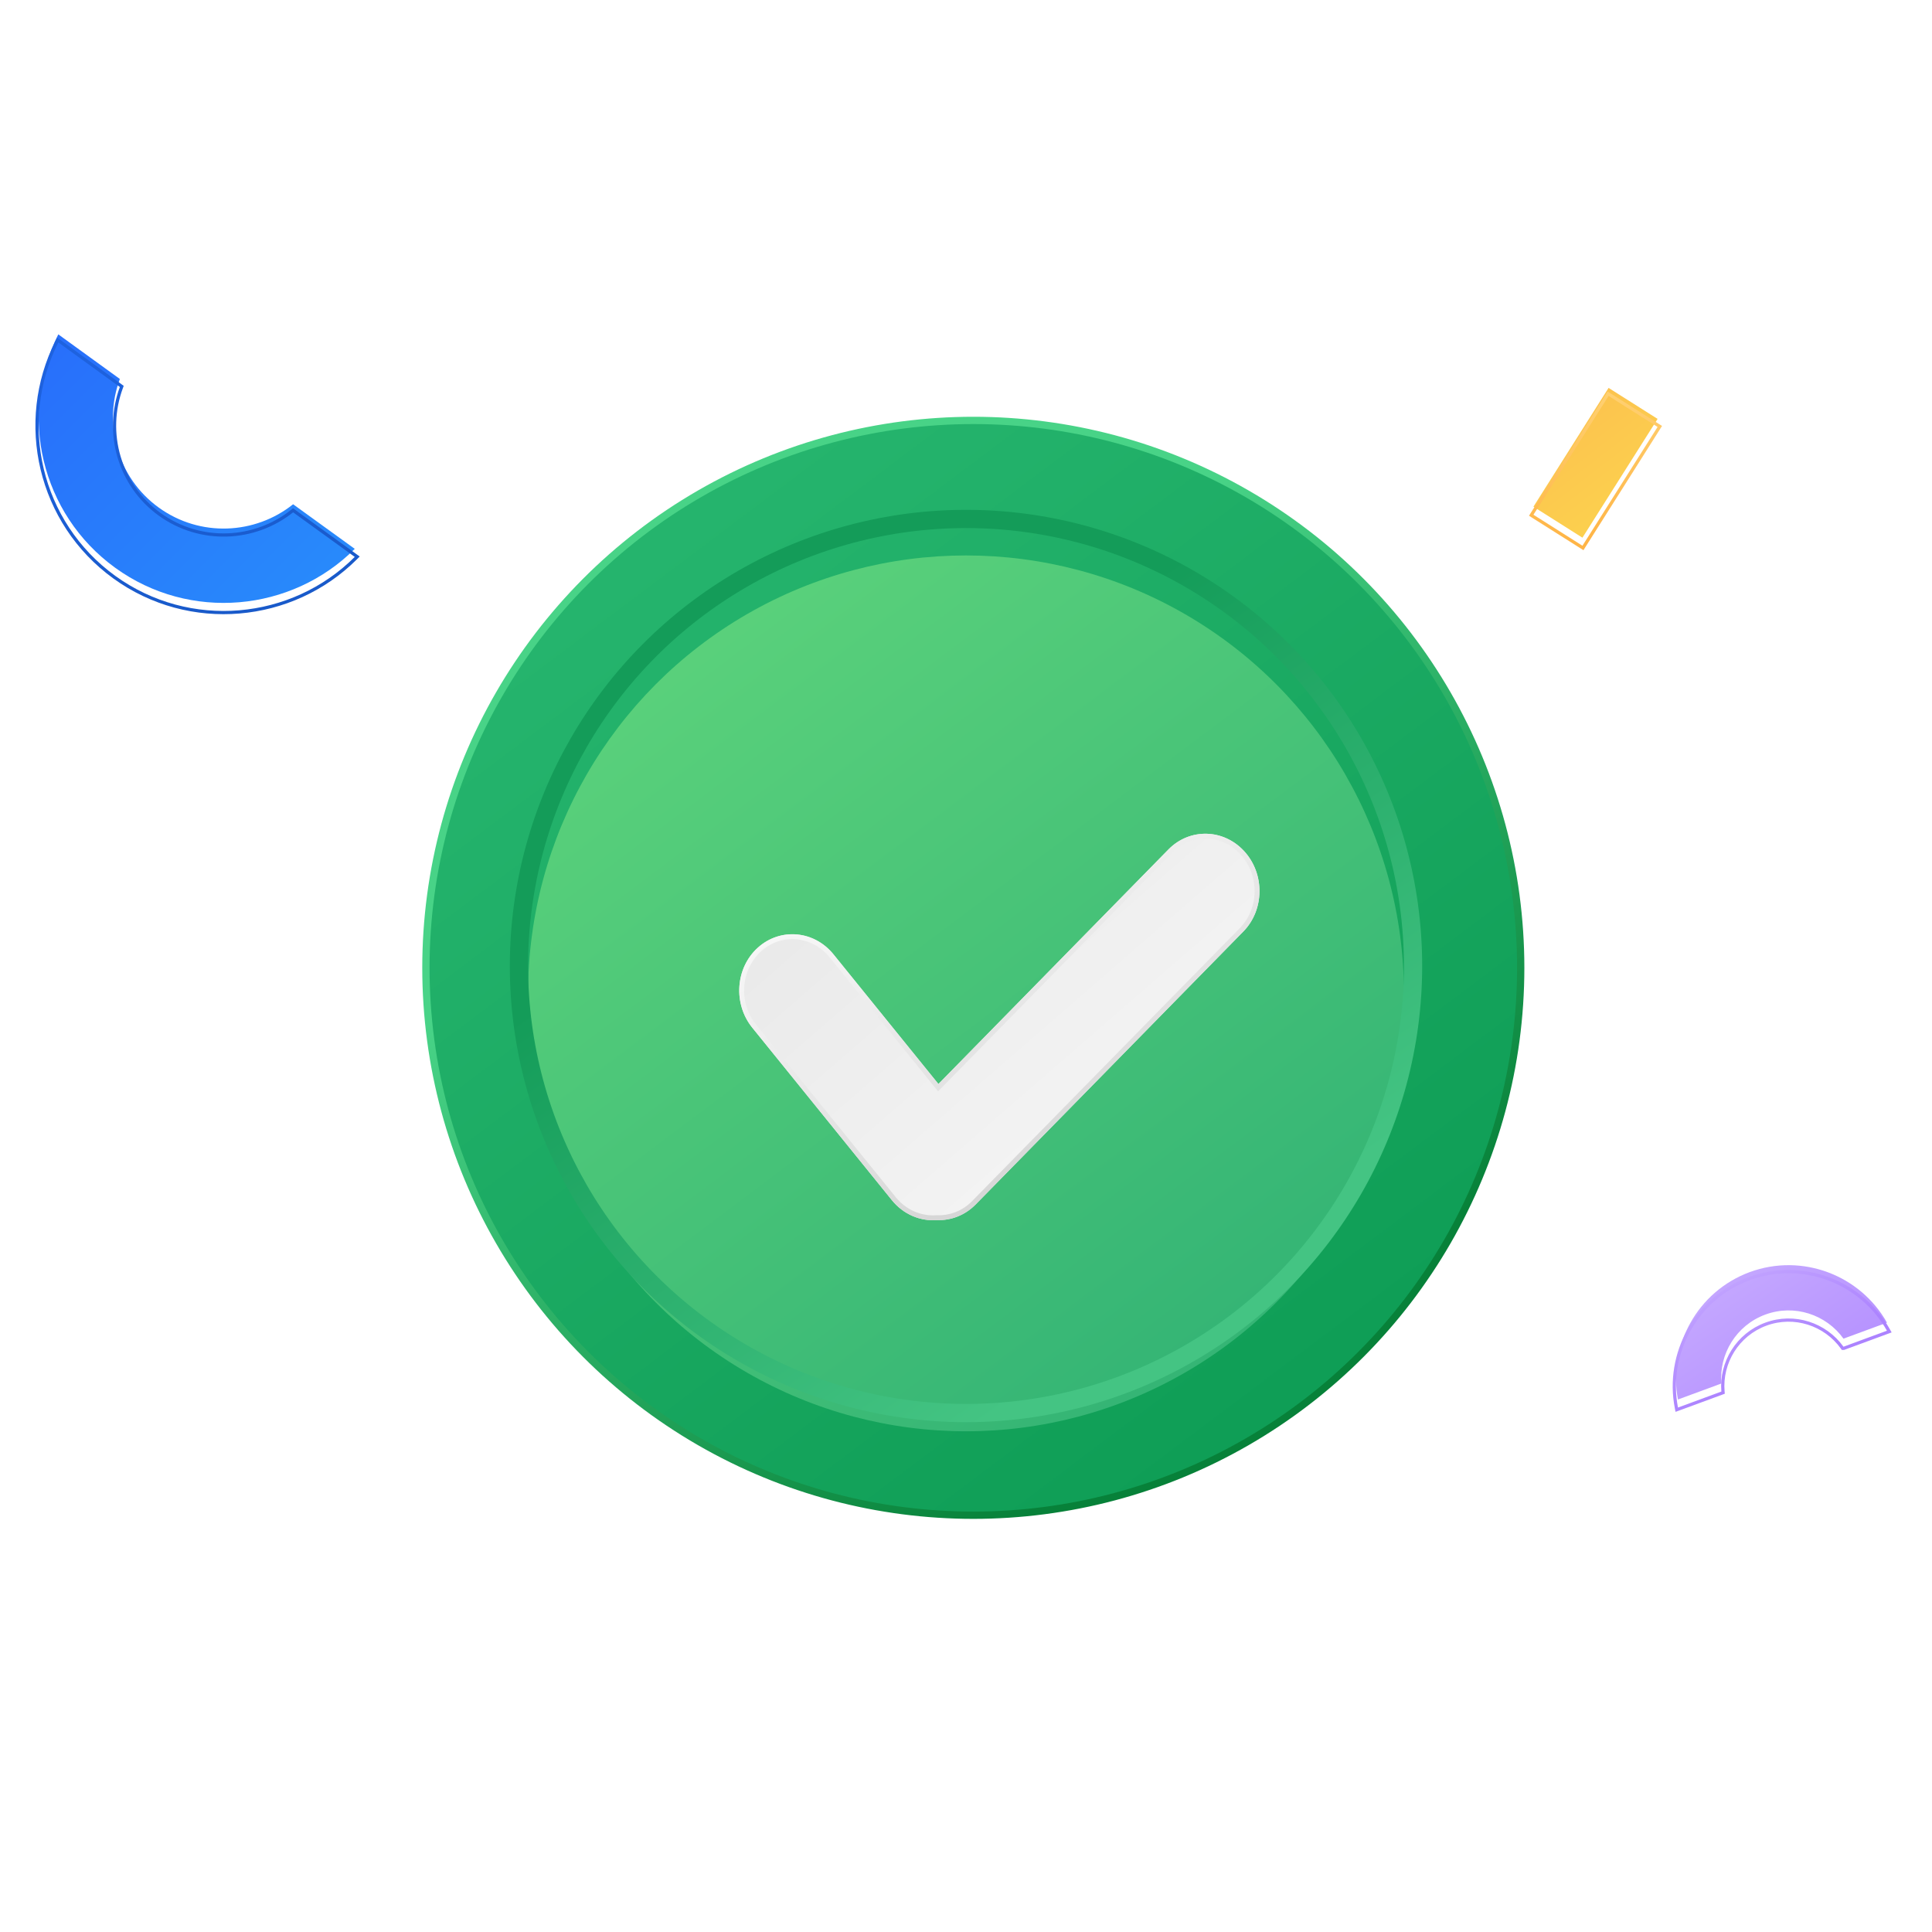
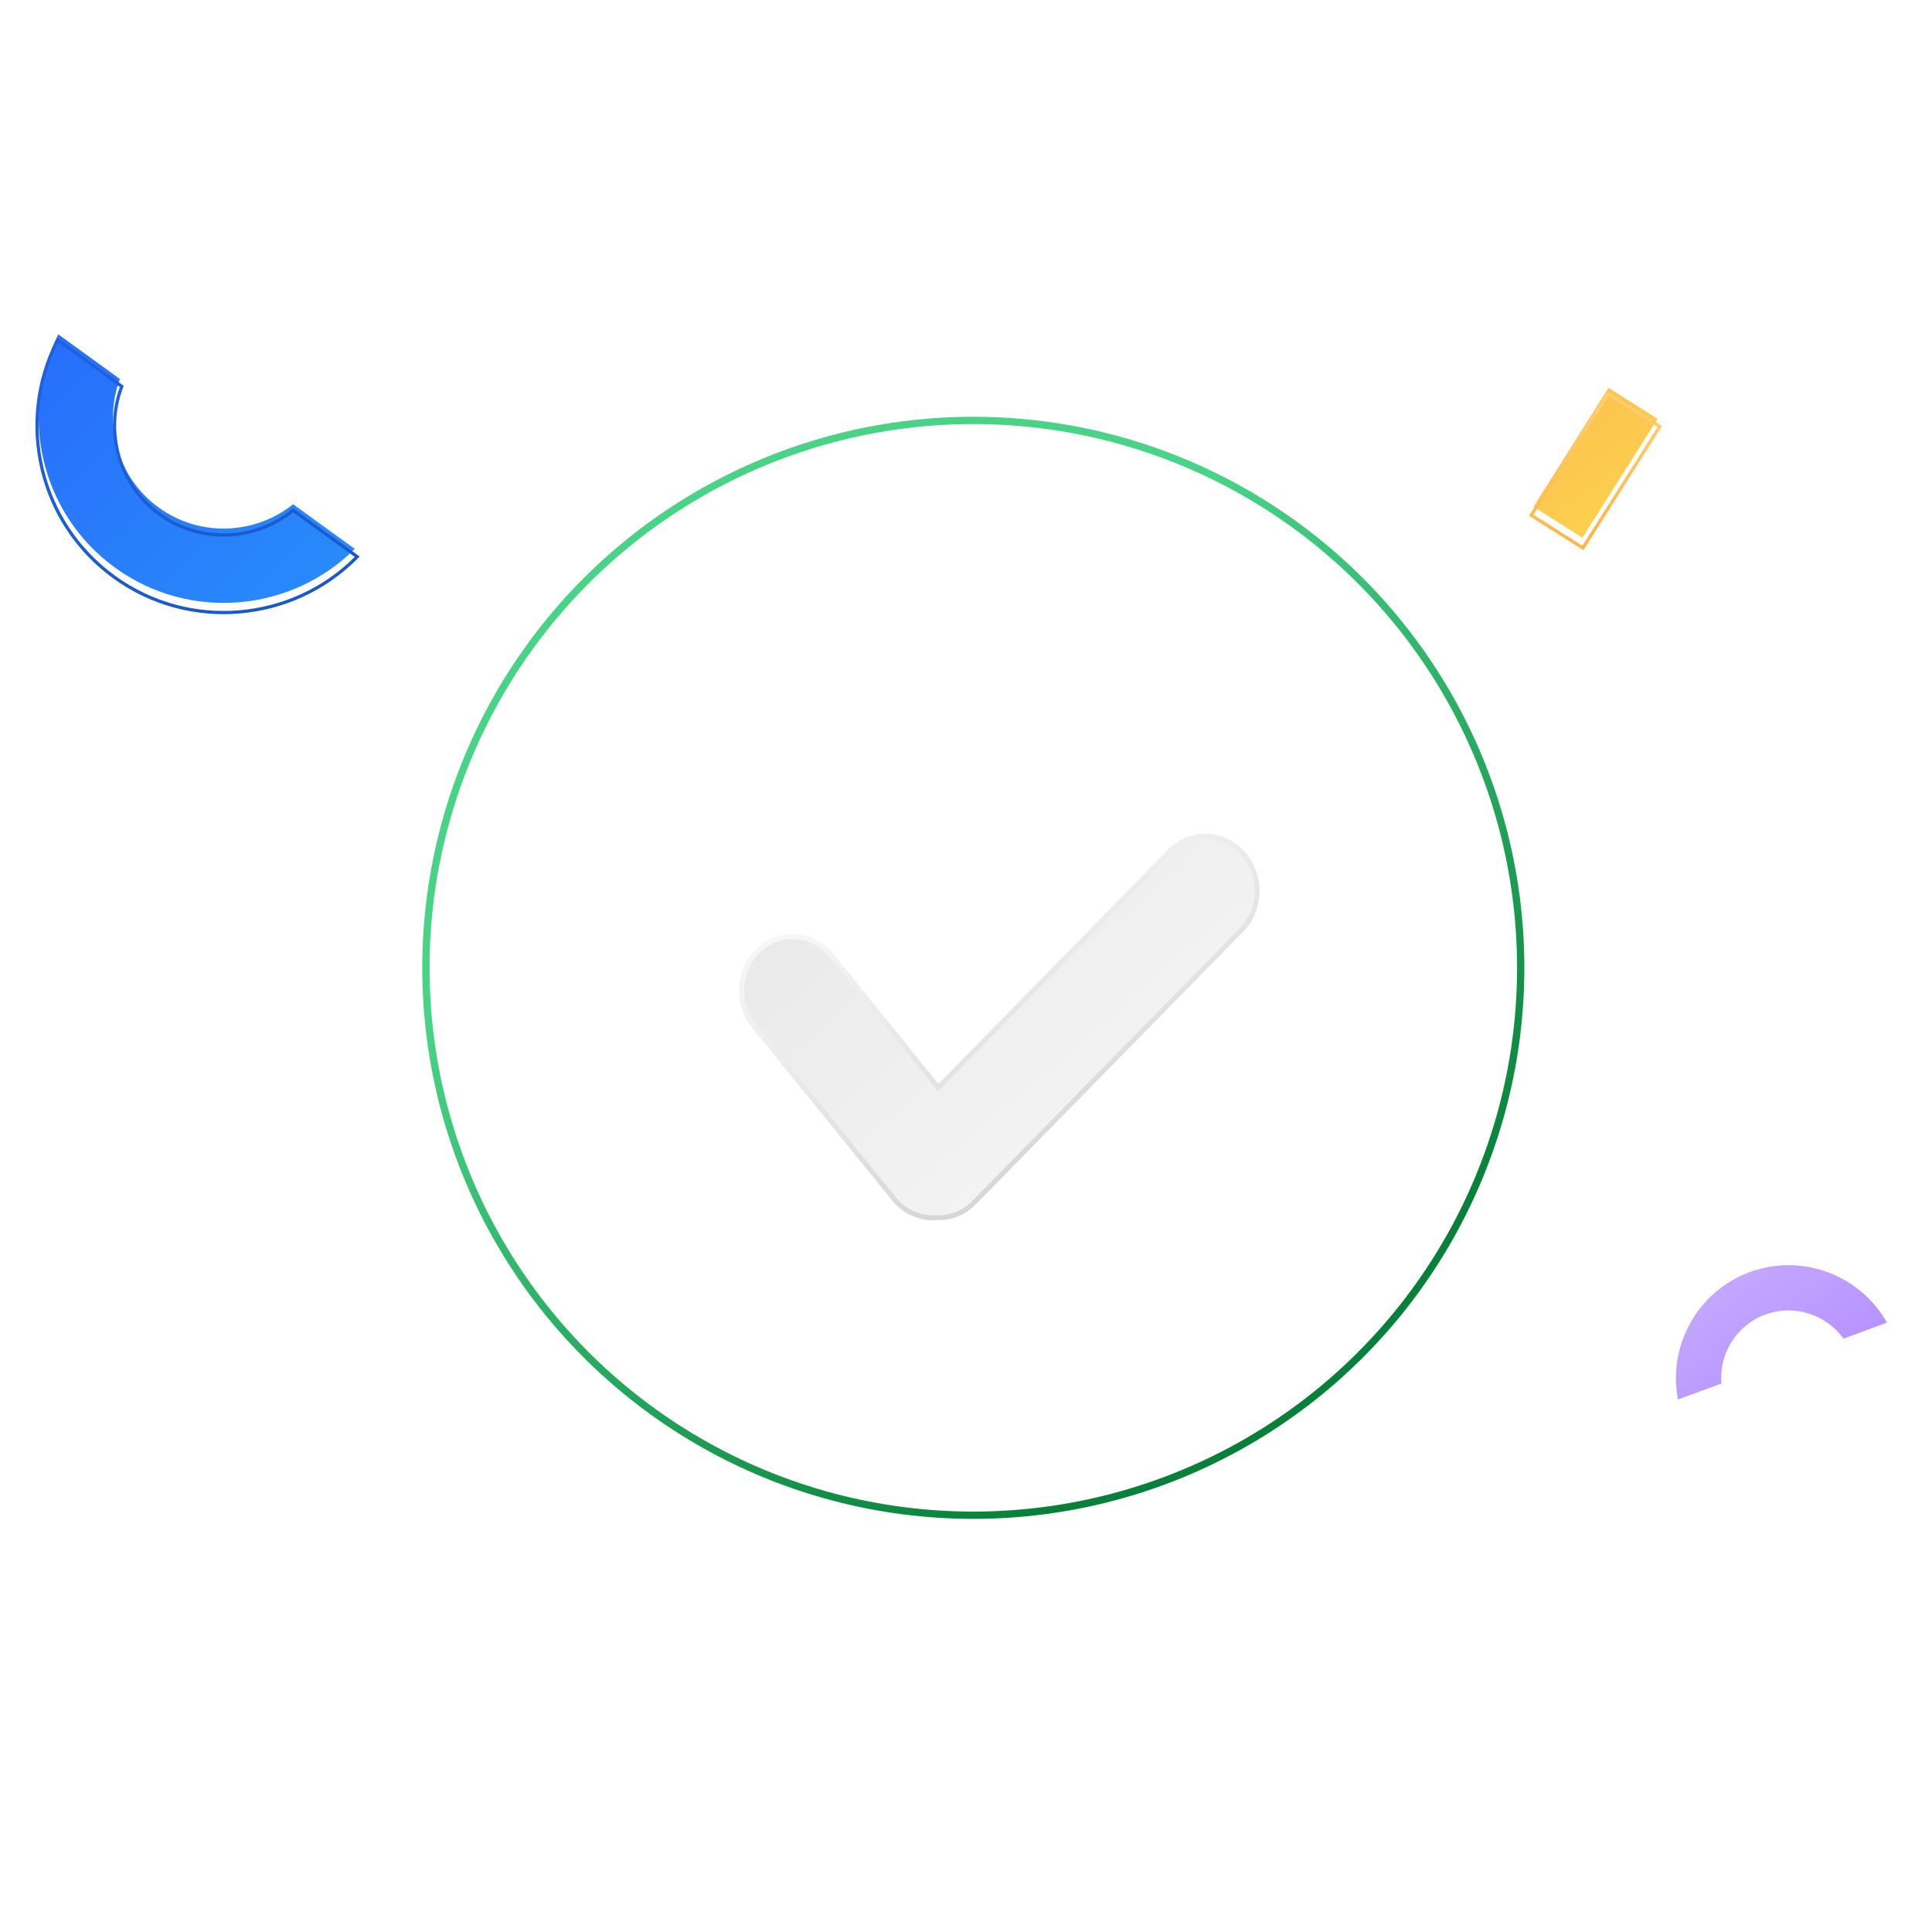
<svg xmlns="http://www.w3.org/2000/svg" width="120" height="120" viewBox="0 0 120 120" fill="none">
  <g filter="url(#filter0_dii_5563_3268)">
-     <circle cx="60" cy="60" r="34" fill="url(#paint0_linear_5563_3268)" />
    <circle cx="60" cy="60" r="34" stroke="url(#paint1_linear_5563_3268)" stroke-width="0.453" />
  </g>
  <g filter="url(#filter1_ii_5563_3268)">
-     <circle cx="60" cy="60" r="27.2" fill="url(#paint2_linear_5563_3268)" />
-   </g>
-   <circle cx="60" cy="60" r="27.767" stroke="url(#paint3_linear_5563_3268)" stroke-width="1.133" />
+     </g>
  <g filter="url(#filter2_d_5563_3268)">
    <g filter="url(#filter3_dii_5563_3268)">
      <path fill-rule="evenodd" clip-rule="evenodd" d="M76.153 50.043C74.87 48.634 72.761 48.582 71.442 49.926L57.154 64.496L50.635 56.441C49.432 54.955 47.328 54.77 45.936 56.029C44.544 57.287 44.391 59.512 45.593 60.998L54.263 71.71C54.987 72.606 56.038 73.028 57.064 72.948C57.928 72.979 58.8 72.657 59.468 71.975L76.088 55.028C77.407 53.684 77.435 51.452 76.153 50.043Z" fill="url(#paint4_linear_5563_3268)" />
      <path d="M57.036 64.591L57.143 64.724L57.262 64.602L71.55 50.032C72.807 48.752 74.815 48.799 76.04 50.145C77.27 51.496 77.241 53.636 75.98 54.922L59.36 71.869C58.722 72.52 57.892 72.826 57.07 72.797L57.061 72.796L57.052 72.797C56.077 72.873 55.074 72.472 54.381 71.615L45.711 60.903C44.558 59.477 44.707 57.344 46.038 56.141C47.363 54.943 49.367 55.115 50.517 56.536L57.036 64.591Z" stroke="url(#paint5_linear_5563_3268)" stroke-width="0.303" />
    </g>
  </g>
  <g filter="url(#filter4_ii_5563_3268)">
    <path d="M18.206 31.821C15.842 33.708 12.427 33.88 9.862 32.028C7.297 30.177 6.394 26.869 7.444 24.038L3.621 21.268C1.127 26.226 2.523 32.414 7.158 35.768C11.794 39.122 18.112 38.51 22.035 34.591L18.206 31.821Z" fill="url(#paint6_linear_5563_3268)" />
  </g>
  <path d="M18.265 31.74L18.203 31.696L18.144 31.743C15.814 33.603 12.448 33.771 9.92 31.947C7.393 30.123 6.503 26.863 7.538 24.073L7.564 24.002L7.502 23.957L3.68 21.187L3.584 21.118L3.532 21.223C1.016 26.224 2.424 32.466 7.1 35.849C11.775 39.232 18.148 38.615 22.106 34.661L22.189 34.578L22.094 34.51L18.265 31.74Z" stroke="url(#paint7_linear_5563_3268)" stroke-width="0.2" />
  <g filter="url(#filter5_ii_5563_3268)">
    <path d="M114.501 83.645C113.428 82.151 111.454 81.484 109.646 82.151C107.838 82.817 106.765 84.604 106.918 86.432L104.222 87.425C103.58 84.114 105.415 80.719 108.679 79.512C111.95 78.312 115.545 79.708 117.203 82.652L114.507 83.645L114.501 83.645Z" fill="url(#paint8_linear_5563_3268)" />
  </g>
-   <path d="M114.502 83.745L114.45 83.746L114.42 83.704C113.372 82.245 111.445 81.594 109.681 82.245C107.916 82.895 106.868 84.639 107.017 86.423L107.024 86.499L106.952 86.526L104.256 87.519L104.146 87.559L104.124 87.444C103.472 84.086 105.333 80.642 108.645 79.419L108.645 79.418C111.963 78.201 115.609 79.617 117.29 82.603L117.348 82.705L117.238 82.746L114.542 83.739L114.526 83.745L114.509 83.745L114.502 83.745Z" stroke="url(#paint9_linear_5563_3268)" stroke-width="0.2" />
  <g filter="url(#filter6_ii_5563_3268)">
    <path fill-rule="evenodd" clip-rule="evenodd" d="M102.956 26.518L98.288 33.897L95.245 31.971L99.912 24.593L102.956 26.518Z" fill="url(#paint10_linear_5563_3268)" />
  </g>
  <path d="M103.04 26.572L103.094 26.487L103.009 26.434L99.966 24.508L99.881 24.455L99.828 24.539L95.16 31.918L95.107 32.002L95.191 32.056L98.235 33.981L98.32 34.035L98.373 33.95L103.04 26.572Z" stroke="url(#paint11_linear_5563_3268)" stroke-width="0.2" />
  <defs>
    <filter id="filter0_dii_5563_3268" x="24.867" y="24.867" width="70.266" height="70.72" filterUnits="userSpaceOnUse" color-interpolation-filters="sRGB">
      <feFlood flood-opacity="0" result="BackgroundImageFix" />
      <feColorMatrix in="SourceAlpha" type="matrix" values="0 0 0 0 0 0 0 0 0 0 0 0 0 0 0 0 0 0 127 0" result="hardAlpha" />
      <feOffset dy="0.453" />
      <feGaussianBlur stdDeviation="0.453" />
      <feComposite in2="hardAlpha" operator="out" />
      <feColorMatrix type="matrix" values="0 0 0 0 0.706 0 0 0 0 0.706 0 0 0 0 0.721 0 0 0 1 0" />
      <feBlend mode="normal" in2="BackgroundImageFix" result="effect1_dropShadow_5563_3268" />
      <feBlend mode="normal" in="SourceGraphic" in2="effect1_dropShadow_5563_3268" result="shape" />
      <feColorMatrix in="SourceAlpha" type="matrix" values="0 0 0 0 0 0 0 0 0 0 0 0 0 0 0 0 0 0 127 0" result="hardAlpha" />
      <feOffset dx="0.907" dy="0.567" />
      <feGaussianBlur stdDeviation="0.453" />
      <feComposite in2="hardAlpha" operator="arithmetic" k2="-1" k3="1" />
      <feColorMatrix type="matrix" values="0 0 0 0 0.65 0 0 0 0 0.975 0 0 0 0 0.796 0 0 0 1 0" />
      <feBlend mode="normal" in2="shape" result="effect2_innerShadow_5563_3268" />
      <feColorMatrix in="SourceAlpha" type="matrix" values="0 0 0 0 0 0 0 0 0 0 0 0 0 0 0 0 0 0 127 0" result="hardAlpha" />
      <feOffset dx="-0.453" dy="-0.907" />
      <feGaussianBlur stdDeviation="0.453" />
      <feComposite in2="hardAlpha" operator="arithmetic" k2="-1" k3="1" />
      <feColorMatrix type="matrix" values="0 0 0 0 0.055 0 0 0 0 0.546 0 0 0 0 0.257 0 0 0 1 0" />
      <feBlend mode="normal" in2="effect2_innerShadow_5563_3268" result="effect3_innerShadow_5563_3268" />
    </filter>
    <filter id="filter1_ii_5563_3268" x="30.533" y="30.533" width="58.933" height="60.066" filterUnits="userSpaceOnUse" color-interpolation-filters="sRGB">
      <feFlood flood-opacity="0" result="BackgroundImageFix" />
      <feBlend mode="normal" in="SourceGraphic" in2="BackgroundImageFix" result="shape" />
      <feColorMatrix in="SourceAlpha" type="matrix" values="0 0 0 0 0 0 0 0 0 0 0 0 0 0 0 0 0 0 127 0" result="hardAlpha" />
      <feOffset dx="1.133" dy="2.833" />
      <feGaussianBlur stdDeviation="1.133" />
      <feComposite in2="hardAlpha" operator="arithmetic" k2="-1" k3="1" />
      <feColorMatrix type="matrix" values="0 0 0 0 0.123 0 0 0 0 0.604 0 0 0 0 0.27 0 0 0 1 0" />
      <feBlend mode="normal" in2="shape" result="effect1_innerShadow_5563_3268" />
      <feColorMatrix in="SourceAlpha" type="matrix" values="0 0 0 0 0 0 0 0 0 0 0 0 0 0 0 0 0 0 127 0" result="hardAlpha" />
      <feOffset dx="-1.133" dy="-1.133" />
      <feGaussianBlur stdDeviation="0.85" />
      <feComposite in2="hardAlpha" operator="arithmetic" k2="-1" k3="1" />
      <feColorMatrix type="matrix" values="0 0 0 0 0.523 0 0 0 0 0.854 0 0 0 0 0.685 0 0 0 1 0" />
      <feBlend mode="normal" in2="effect1_innerShadow_5563_3268" result="effect2_innerShadow_5563_3268" />
    </filter>
    <filter id="filter2_d_5563_3268" x="44.217" y="48.951" width="33.446" height="25.14" filterUnits="userSpaceOnUse" color-interpolation-filters="sRGB">
      <feFlood flood-opacity="0" result="BackgroundImageFix" />
      <feColorMatrix in="SourceAlpha" type="matrix" values="0 0 0 0 0 0 0 0 0 0 0 0 0 0 0 0 0 0 127 0" result="hardAlpha" />
      <feOffset dy="0.567" />
      <feGaussianBlur stdDeviation="0.283" />
      <feComposite in2="hardAlpha" operator="out" />
      <feColorMatrix type="matrix" values="0 0 0 0 0.165 0 0 0 0 0.624 0 0 0 0 0.275 0 0 0 1 0" />
      <feBlend mode="normal" in2="BackgroundImageFix" result="effect1_dropShadow_5563_3268" />
      <feBlend mode="normal" in="SourceGraphic" in2="effect1_dropShadow_5563_3268" result="shape" />
    </filter>
    <filter id="filter3_dii_5563_3268" x="43.65" y="48.724" width="36.846" height="28.766" filterUnits="userSpaceOnUse" color-interpolation-filters="sRGB">
      <feFlood flood-opacity="0" result="BackgroundImageFix" />
      <feColorMatrix in="SourceAlpha" type="matrix" values="0 0 0 0 0 0 0 0 0 0 0 0 0 0 0 0 0 0 127 0" result="hardAlpha" />
      <feOffset dx="1.133" dy="2.267" />
      <feGaussianBlur stdDeviation="1.133" />
      <feComposite in2="hardAlpha" operator="out" />
      <feColorMatrix type="matrix" values="0 0 0 0 0.062 0 0 0 0 0.6 0 0 0 0 0.314 0 0 0 1 0" />
      <feBlend mode="normal" in2="BackgroundImageFix" result="effect1_dropShadow_5563_3268" />
      <feBlend mode="normal" in="SourceGraphic" in2="effect1_dropShadow_5563_3268" result="shape" />
      <feColorMatrix in="SourceAlpha" type="matrix" values="0 0 0 0 0 0 0 0 0 0 0 0 0 0 0 0 0 0 127 0" result="hardAlpha" />
      <feOffset dx="0.567" dy="0.567" />
      <feGaussianBlur stdDeviation="0.17" />
      <feComposite in2="hardAlpha" operator="arithmetic" k2="-1" k3="1" />
      <feColorMatrix type="matrix" values="0 0 0 0 1 0 0 0 0 1 0 0 0 0 1 0 0 0 1 0" />
      <feBlend mode="normal" in2="shape" result="effect2_innerShadow_5563_3268" />
      <feColorMatrix in="SourceAlpha" type="matrix" values="0 0 0 0 0 0 0 0 0 0 0 0 0 0 0 0 0 0 127 0" result="hardAlpha" />
      <feOffset dx="-0.567" dy="-0.567" />
      <feGaussianBlur stdDeviation="0.113" />
      <feComposite in2="hardAlpha" operator="arithmetic" k2="-1" k3="1" />
      <feColorMatrix type="matrix" values="0 0 0 0 0.879 0 0 0 0 0.879 0 0 0 0 0.879 0 0 0 1 0" />
      <feBlend mode="normal" in2="effect2_innerShadow_5563_3268" result="effect3_innerShadow_5563_3268" />
    </filter>
    <filter id="filter4_ii_5563_3268" x="2.199" y="19.968" width="20.144" height="18.68" filterUnits="userSpaceOnUse" color-interpolation-filters="sRGB">
      <feFlood flood-opacity="0" result="BackgroundImageFix" />
      <feBlend mode="normal" in="SourceGraphic" in2="BackgroundImageFix" result="shape" />
      <feColorMatrix in="SourceAlpha" type="matrix" values="0 0 0 0 0 0 0 0 0 0 0 0 0 0 0 0 0 0 127 0" result="hardAlpha" />
      <feOffset dy="-1" />
      <feGaussianBlur stdDeviation="0.5" />
      <feComposite in2="hardAlpha" operator="arithmetic" k2="-1" k3="1" />
      <feColorMatrix type="matrix" values="0 0 0 0 0.125 0 0 0 0 0.405 0 0 0 0 0.883 0 0 0 1 0" />
      <feBlend mode="normal" in2="shape" result="effect1_innerShadow_5563_3268" />
      <feColorMatrix in="SourceAlpha" type="matrix" values="0 0 0 0 0 0 0 0 0 0 0 0 0 0 0 0 0 0 127 0" result="hardAlpha" />
      <feOffset dy="0.5" />
      <feGaussianBlur stdDeviation="0.25" />
      <feComposite in2="hardAlpha" operator="arithmetic" k2="-1" k3="1" />
      <feColorMatrix type="matrix" values="0 0 0 0 0.421 0 0 0 0 0.638 0 0 0 0 1 0 0 0 1 0" />
      <feBlend mode="normal" in2="effect1_innerShadow_5563_3268" result="effect2_innerShadow_5563_3268" />
    </filter>
    <filter id="filter5_ii_5563_3268" x="103.895" y="77.882" width="13.598" height="10.312" filterUnits="userSpaceOnUse" color-interpolation-filters="sRGB">
      <feFlood flood-opacity="0" result="BackgroundImageFix" />
      <feBlend mode="normal" in="SourceGraphic" in2="BackgroundImageFix" result="shape" />
      <feColorMatrix in="SourceAlpha" type="matrix" values="0 0 0 0 0 0 0 0 0 0 0 0 0 0 0 0 0 0 127 0" result="hardAlpha" />
      <feOffset dy="-1" />
      <feGaussianBlur stdDeviation="0.5" />
      <feComposite in2="hardAlpha" operator="arithmetic" k2="-1" k3="1" />
      <feColorMatrix type="matrix" values="0 0 0 0 0.64 0 0 0 0 0.463 0 0 0 0 1 0 0 0 1 0" />
      <feBlend mode="normal" in2="shape" result="effect1_innerShadow_5563_3268" />
      <feColorMatrix in="SourceAlpha" type="matrix" values="0 0 0 0 0 0 0 0 0 0 0 0 0 0 0 0 0 0 127 0" result="hardAlpha" />
      <feOffset dy="0.5" />
      <feGaussianBlur stdDeviation="0.25" />
      <feComposite in2="hardAlpha" operator="arithmetic" k2="-1" k3="1" />
      <feColorMatrix type="matrix" values="0 0 0 0 0.842 0 0 0 0 0.764 0 0 0 0 1 0 0 0 1 0" />
      <feBlend mode="normal" in2="effect1_innerShadow_5563_3268" result="effect2_innerShadow_5563_3268" />
    </filter>
    <filter id="filter6_ii_5563_3268" x="94.969" y="23.317" width="8.263" height="11.355" filterUnits="userSpaceOnUse" color-interpolation-filters="sRGB">
      <feFlood flood-opacity="0" result="BackgroundImageFix" />
      <feBlend mode="normal" in="SourceGraphic" in2="BackgroundImageFix" result="shape" />
      <feColorMatrix in="SourceAlpha" type="matrix" values="0 0 0 0 0 0 0 0 0 0 0 0 0 0 0 0 0 0 127 0" result="hardAlpha" />
      <feOffset dy="-1" />
      <feGaussianBlur stdDeviation="0.5" />
      <feComposite in2="hardAlpha" operator="arithmetic" k2="-1" k3="1" />
      <feColorMatrix type="matrix" values="0 0 0 0 1 0 0 0 0 0.718 0 0 0 0 0 0 0 0 1 0" />
      <feBlend mode="normal" in2="shape" result="effect1_innerShadow_5563_3268" />
      <feColorMatrix in="SourceAlpha" type="matrix" values="0 0 0 0 0 0 0 0 0 0 0 0 0 0 0 0 0 0 127 0" result="hardAlpha" />
      <feOffset dy="0.5" />
      <feGaussianBlur stdDeviation="0.25" />
      <feComposite in2="hardAlpha" operator="arithmetic" k2="-1" k3="1" />
      <feColorMatrix type="matrix" values="0 0 0 0 1 0 0 0 0 0.93 0 0 0 0 0.767 0 0 0 1 0" />
      <feBlend mode="normal" in2="effect1_innerShadow_5563_3268" result="effect2_innerShadow_5563_3268" />
    </filter>
    <linearGradient id="paint0_linear_5563_3268" x1="49.749" y1="23.326" x2="90.78" y2="77.918" gradientUnits="userSpaceOnUse">
      <stop stop-color="#26B56E" />
      <stop offset="1" stop-color="#0F9E56" />
    </linearGradient>
    <linearGradient id="paint1_linear_5563_3268" x1="51.694" y1="45.573" x2="78.279" y2="83.775" gradientUnits="userSpaceOnUse">
      <stop stop-color="#48D387" />
      <stop offset="1" stop-color="#078139" />
    </linearGradient>
    <linearGradient id="paint2_linear_5563_3268" x1="51.799" y1="30.66" x2="84.624" y2="74.334" gradientUnits="userSpaceOnUse">
      <stop stop-color="#5AD17B" />
      <stop offset="1" stop-color="#35B575" />
    </linearGradient>
    <linearGradient id="paint3_linear_5563_3268" x1="53.355" y1="48.458" x2="74.623" y2="79.02" gradientUnits="userSpaceOnUse">
      <stop stop-color="#149C59" />
      <stop offset="1" stop-color="#44C483" />
    </linearGradient>
    <linearGradient id="paint4_linear_5563_3268" x1="50.212" y1="53.159" x2="69.397" y2="75.258" gradientUnits="userSpaceOnUse">
      <stop stop-color="#EAEAEA" />
      <stop offset="0.855" stop-color="#F5F5F5" />
    </linearGradient>
    <linearGradient id="paint5_linear_5563_3268" x1="47.315" y1="49.638" x2="59.157" y2="74.347" gradientUnits="userSpaceOnUse">
      <stop stop-color="white" />
      <stop offset="0.963" stop-color="#D5D5D5" />
    </linearGradient>
    <linearGradient id="paint6_linear_5563_3268" x1="2" y1="24" x2="17" y2="39" gradientUnits="userSpaceOnUse">
      <stop stop-color="#2870FB" />
      <stop offset="1" stop-color="#2889FB" />
    </linearGradient>
    <linearGradient id="paint7_linear_5563_3268" x1="7.5" y1="21" x2="12.754" y2="38.062" gradientUnits="userSpaceOnUse">
      <stop stop-color="#1E62DF" />
      <stop offset="1" stop-color="#195ACA" />
    </linearGradient>
    <linearGradient id="paint8_linear_5563_3268" x1="115.298" y1="87.357" x2="108.677" y2="77.684" gradientUnits="userSpaceOnUse">
      <stop stop-color="#B28CFF" />
      <stop offset="1" stop-color="#C6AAFF" />
    </linearGradient>
    <linearGradient id="paint9_linear_5563_3268" x1="109.5" y1="85.5" x2="106.47" y2="79.728" gradientUnits="userSpaceOnUse">
      <stop stop-color="#AC83FF" />
      <stop offset="1" stop-color="#C2A4FF" />
    </linearGradient>
    <linearGradient id="paint10_linear_5563_3268" x1="97.867" y1="25.266" x2="102.489" y2="31.241" gradientUnits="userSpaceOnUse">
      <stop stop-color="#FCC24E" />
      <stop offset="1" stop-color="#FCD14E" />
    </linearGradient>
    <linearGradient id="paint11_linear_5563_3268" x1="99.808" y1="24.56" x2="100.197" y2="33.413" gradientUnits="userSpaceOnUse">
      <stop stop-color="#FFD071" />
      <stop offset="1" stop-color="#FFB547" />
    </linearGradient>
  </defs>
</svg>